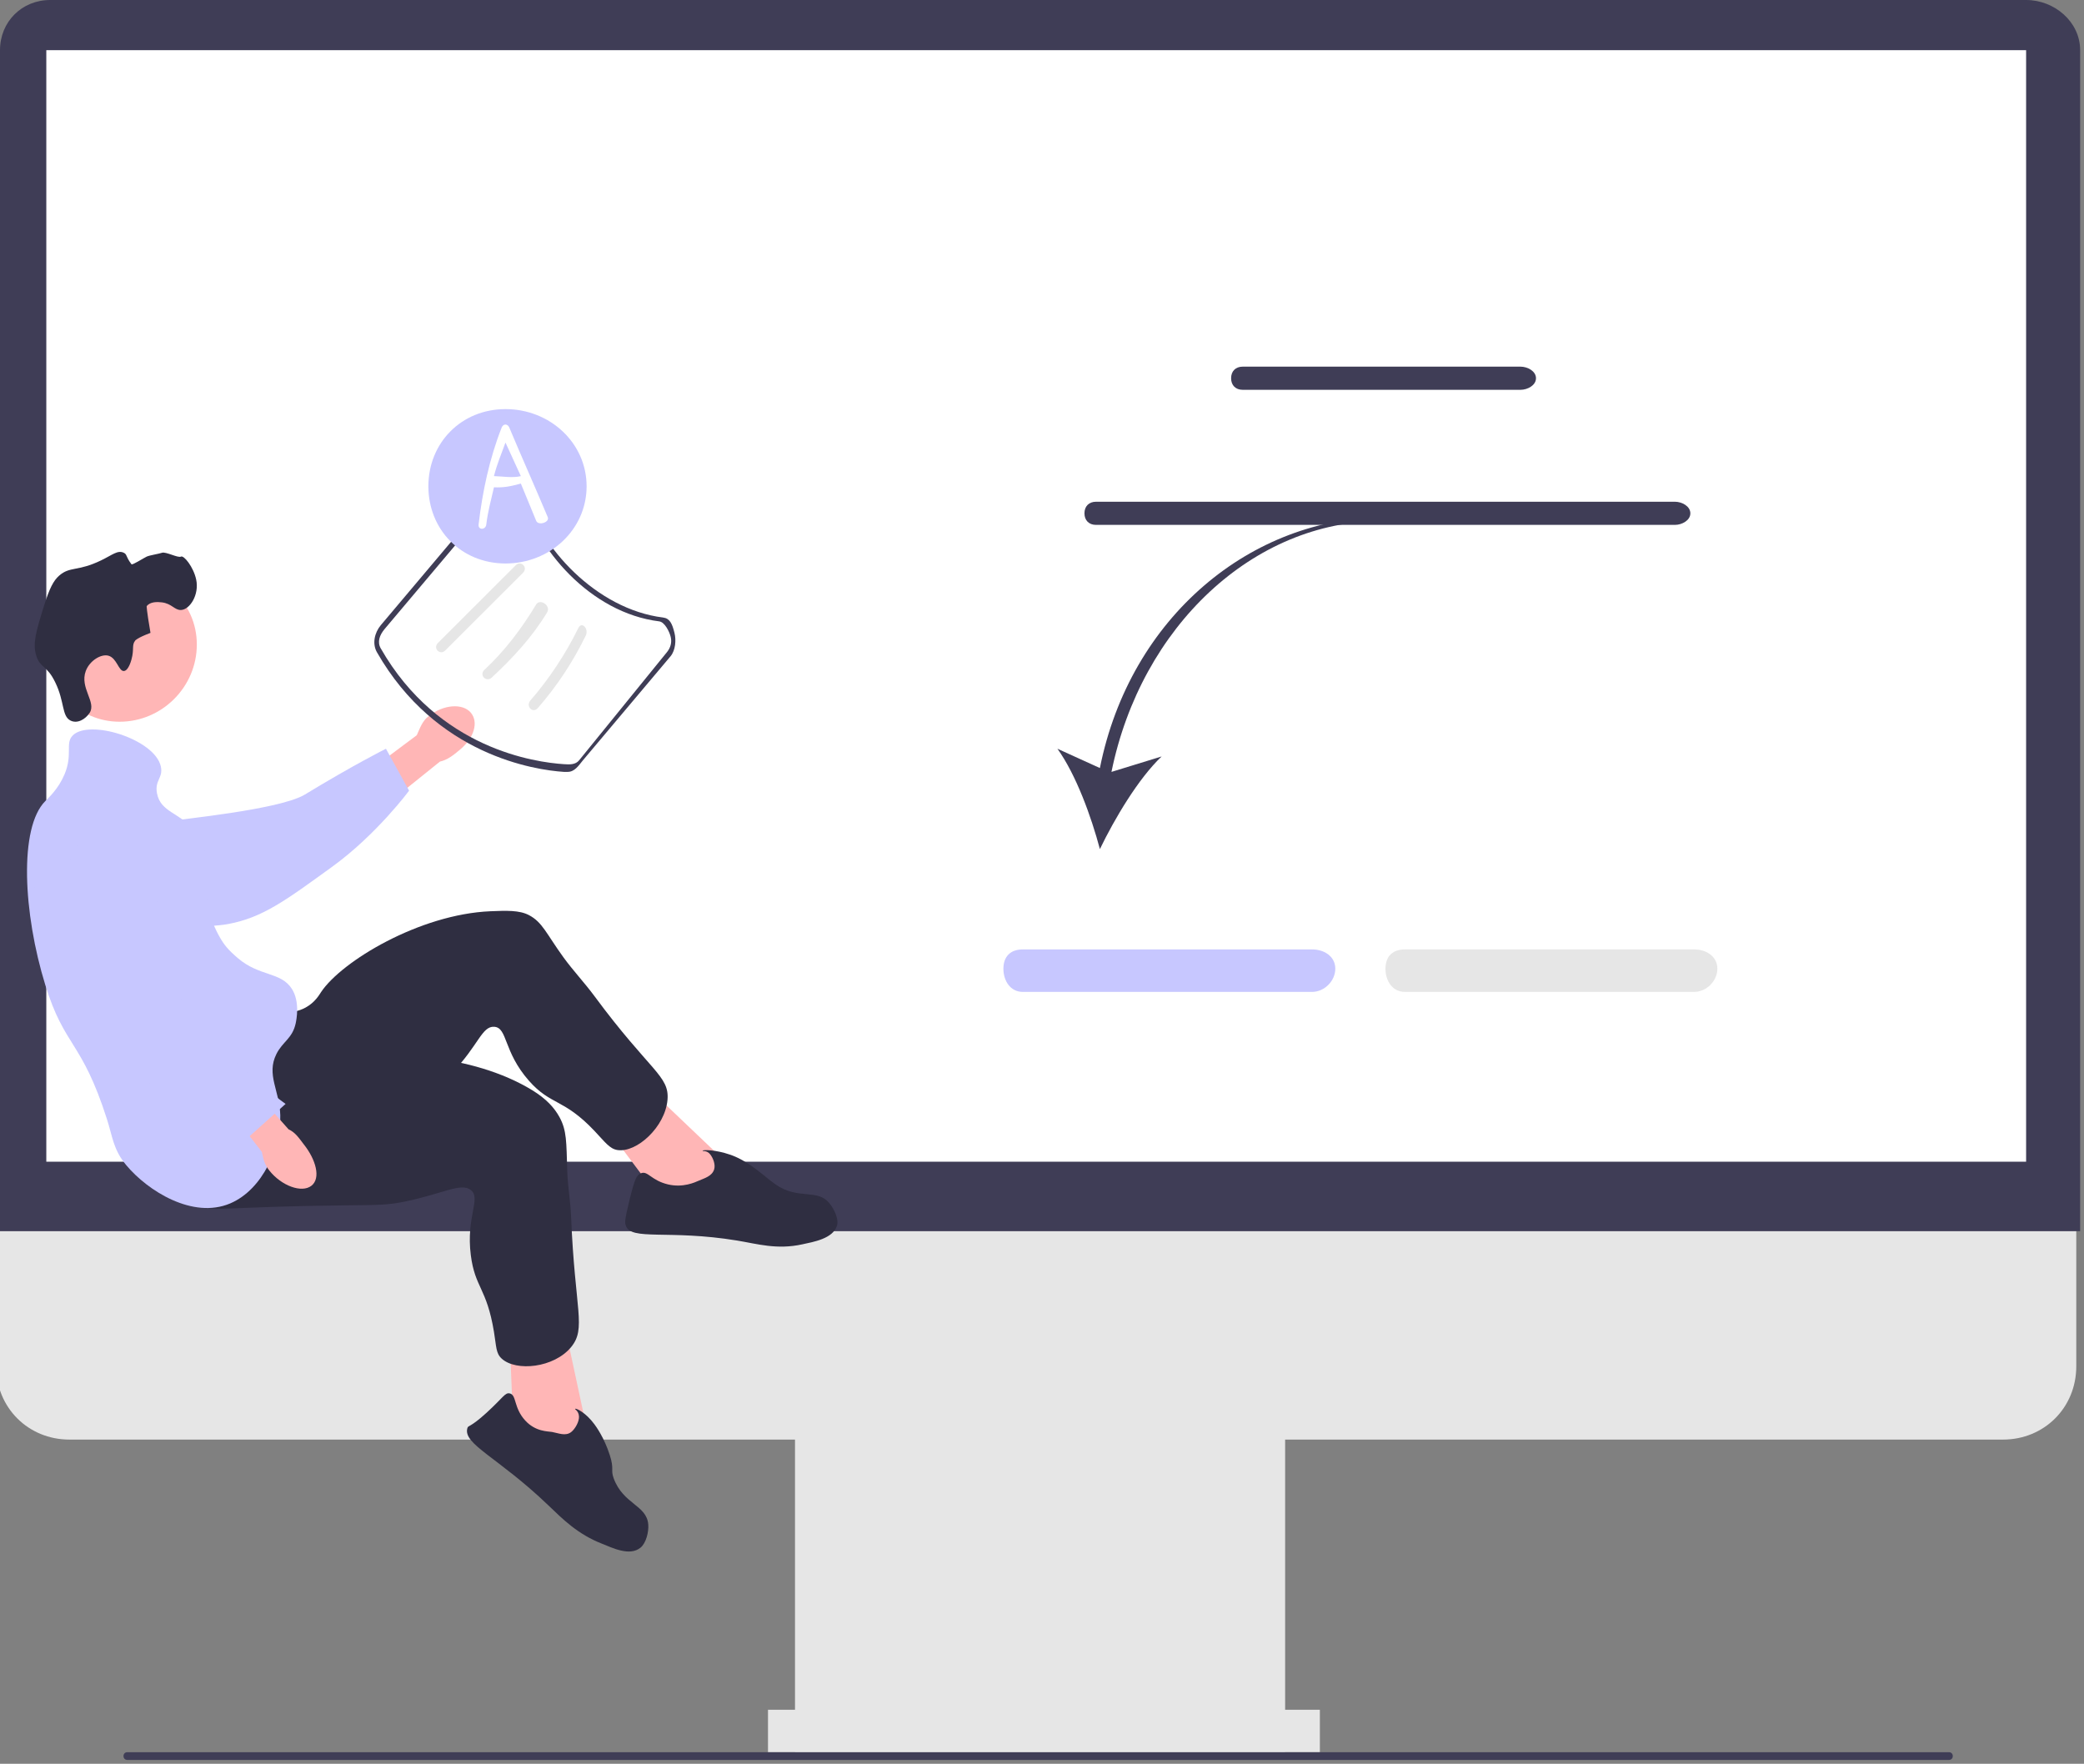
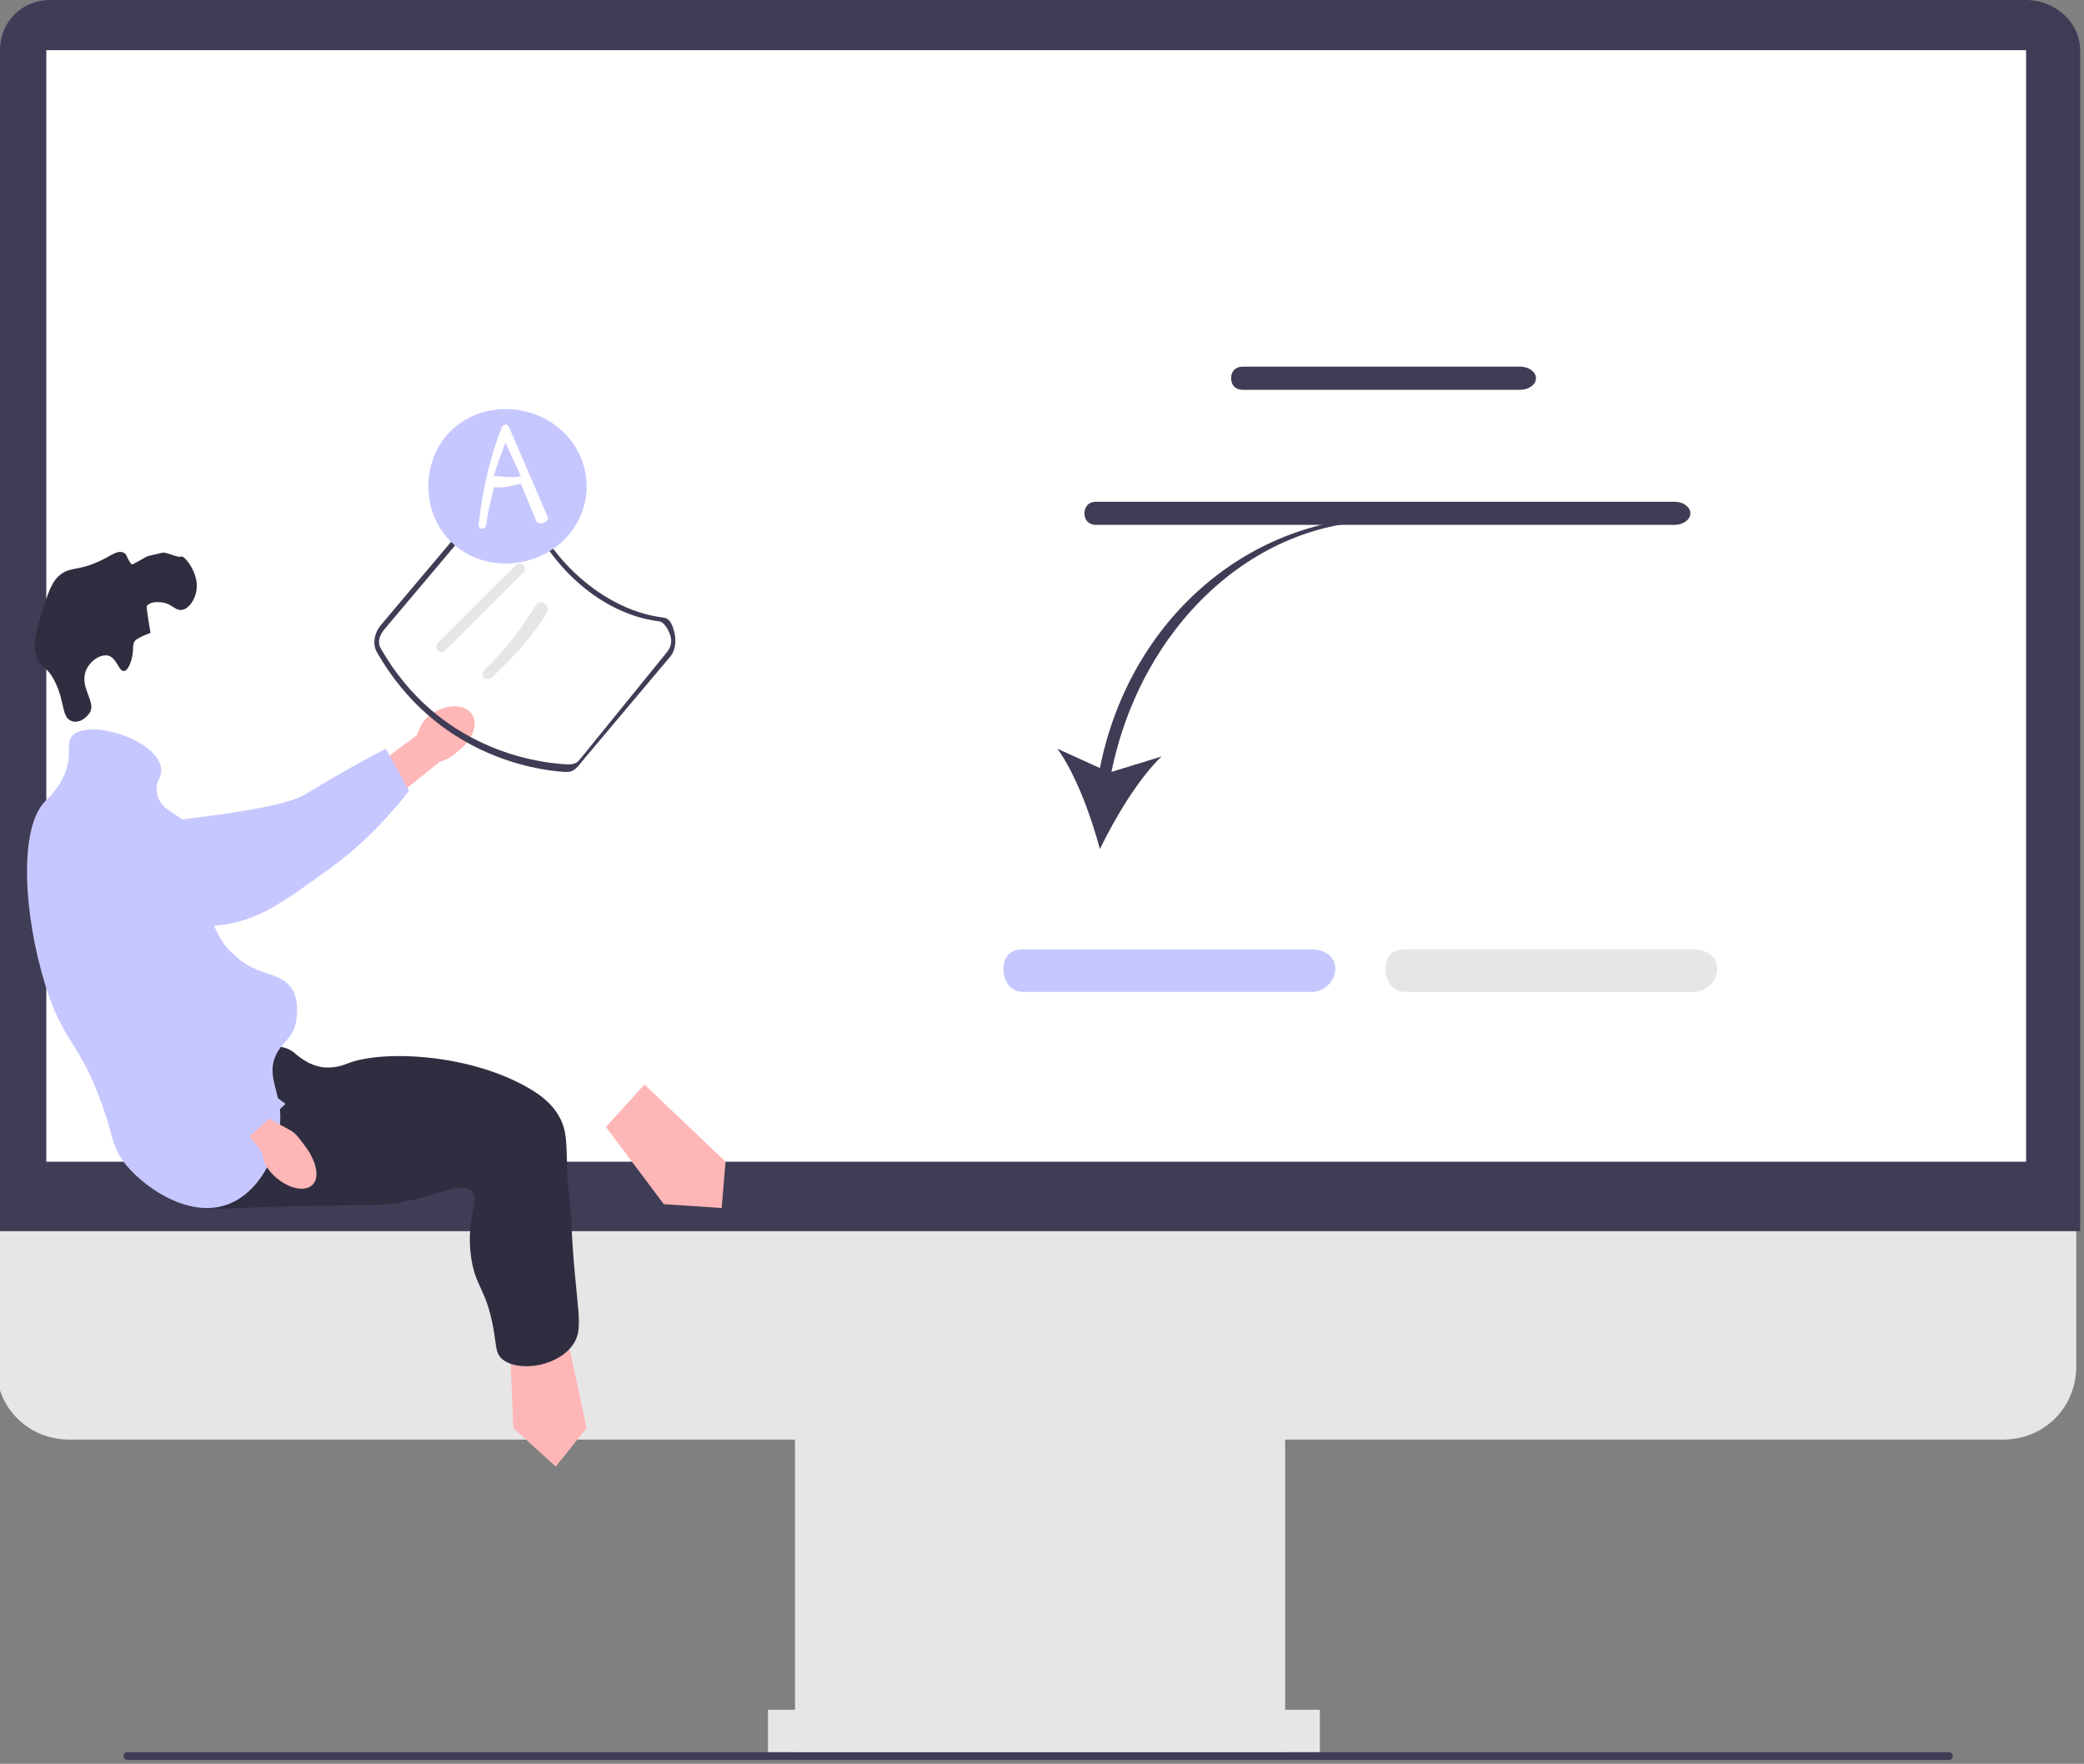
<svg xmlns="http://www.w3.org/2000/svg" width="540" height="457" viewBox="0 0 540 457" fill="none">
  <rect x="0" y="0" width="540" height="457" fill="#808080" stroke="none" />
  <g clip-path="url(#clip0_208_1085)">
    <path d="M519 373H18C7.292 373 -1 364.709 -1 354V294H538V354C538 364.709 529.709 373 519 373Z" fill="#E6E6E6" />
    <path d="M333 363H206V454H333V363Z" fill="#E6E6E6" />
    <path d="M342 443H199V454H342V443Z" fill="#E6E6E6" />
    <path d="M539 319H0V13C0 5.651 5.651 0 13 0H525C532.349 0 539 5.651 539 13V319Z" fill="#3F3D56" />
    <path d="M525 13H12V301H525V13Z" fill="white" />
    <path d="M110.991 185.618C114.92 182.447 119.92 182.199 121.985 184.642C124.051 187.085 122.918 191.233 118.987 194.404C117.434 195.692 115.974 196.885 113.989 197.333L96.997 211L91 203.19L107.992 190.499C108.818 188.68 109.402 186.865 110.991 185.618Z" fill="#FFB6B6" />
    <path d="M14.088 216.716C14.079 216.124 13.218 211.091 17.085 207.827C21.527 204.078 27.874 205.32 30.072 205.852C35.151 207.081 36.293 209.565 41.062 211.778C49.984 215.918 38.75 214.093 44.059 212.766C45.897 212.306 72.445 209.856 79.026 205.852C91.825 198.064 100.006 194 100.006 194L106 204.864C106 204.864 97.622 216.222 86.019 224.618C74.117 233.229 68.088 237.769 59.045 239.433C58.266 239.576 39.505 242.925 24.078 231.531C20.559 228.932 14.188 223.702 14.088 216.716Z" fill="#C7C7FF" />
-     <path d="M31 187C41.979 187 51 177.979 51 167C51 156.021 41.979 148 31 148C20.021 148 12 156.021 12 167C12 177.979 20.021 187 31 187Z" fill="#FFB6B6" />
    <path d="M188 301L167 281L157 292L172 312L187 313L188 301Z" fill="#FFB6B6" />
-     <path d="M70.219 262.051C71.413 262.151 75.568 263.05 79.196 261.054C81.672 259.691 82.757 257.706 83.186 257.062C88.507 249.067 108.746 236.874 127.075 236.106C131.225 235.933 134.566 235.809 137.049 237.104C140.57 238.941 141.558 241.919 146.026 248.081C148.471 251.452 151.533 254.711 154.006 258.06C168.488 277.666 173.519 278.717 172.958 285.003C172.336 291.977 164.988 298.739 159.991 297.975C157.945 297.662 156.74 295.868 154.006 292.986C145.99 284.536 142.757 286.485 137.049 280.013C130.386 272.457 131.549 266.285 128.072 266.043C124.848 265.819 123.983 270.917 117.1 278.018C113.95 281.266 110.965 283.254 104.133 287.996C77.525 306.463 77.583 307.479 72.214 308.952C69.864 309.596 53.217 314.234 47.277 306.956C37.981 295.567 59.456 261.157 70.219 262.051Z" fill="#2F2E41" />
-     <path d="M181.064 305.916C182.562 305.26 184.48 304.769 185.044 303.006C185.425 301.813 184.837 300.144 184.049 299.127C183.14 297.955 182.005 298.365 182.059 298.158C182.142 297.842 185.529 297.923 189.024 299.127C189.683 299.355 192.189 300.115 195.989 303.006C199.033 305.323 199.054 305.549 200.964 306.885C206.824 310.986 211.722 307.889 214.893 311.734C216.117 313.218 217.398 315.849 216.883 317.552C215.849 320.974 210.677 321.793 207.928 322.401C201.308 323.865 196.247 322.291 191.014 321.431C173.218 318.509 163.498 321.571 162.16 317.552C161.907 316.792 161.783 316.345 163.155 310.764C164.509 305.256 164.986 304.417 166.14 303.976C167.876 303.312 168.731 305.852 173.104 306.885C176.98 307.801 180.093 306.34 181.064 305.916Z" fill="#2F2E41" />
    <path d="M152 370L146 342L132 345L133 370L144 380L152 370Z" fill="#FFB6B6" />
    <path d="M76.015 272.592C76.949 273.342 79.879 276.18 84.011 276.563C86.831 276.825 89.29 275.861 90.008 275.571C98.917 271.963 122.358 272.908 137.988 282.52C141.527 284.697 143.654 287.016 144.985 289.47C146.872 292.949 146.745 295.799 146.984 303.369C147.115 307.509 147.816 311.142 147.983 315.282C148.963 339.516 151.984 344.176 147.983 349.036C143.544 354.43 133.705 355.436 129.991 352.015C128.47 350.614 128.638 348.966 127.992 345.065C126.098 333.629 123.087 333.728 121.995 325.21C120.719 315.265 124.741 310.475 121.995 308.332C119.448 306.346 114.703 309.313 105.002 311.311C100.563 312.225 98.341 312.219 90.008 312.304C57.558 312.635 56.306 314.092 51.025 312.304C48.715 311.521 32.865 305.73 32.034 296.419C30.732 281.848 67.593 265.841 76.015 272.592Z" fill="#2F2E41" />
-     <path d="M143.048 371.023C144.669 371.309 146.548 372.208 148.034 371.023C149.039 370.222 150.095 368.338 150.028 367.028C149.951 365.515 148.866 365.176 149.031 365.03C149.282 364.807 151.815 366.029 154.017 369.026C154.433 369.591 156.525 372.41 158.006 377.017C159.194 380.708 158.192 380.795 159.004 383.01C161.496 389.809 167.57 389.931 167.979 394.997C168.137 396.952 167.396 399.828 165.985 400.99C163.151 403.323 158.643 401.023 156.012 399.991C149.676 397.507 145.894 393.685 142.05 390.002C128.979 377.479 119.898 374.204 121.108 370.024C121.337 369.233 121.734 370.012 126.094 366.029C130.398 362.098 130.867 360.76 132.078 361.034C133.901 361.447 133.037 364.68 136.067 368.027C138.752 370.992 141.997 370.838 143.048 371.023Z" fill="#2F2E41" />
    <path d="M34.062 170.894C34.825 168.159 34.071 167.182 35.048 165.954C35.048 165.954 35.478 165.311 38.994 163.978C37.956 157.95 38.007 157.063 38.007 157.063C38.903 155.888 40.732 155.921 41.953 156.075C44.535 156.4 45.233 158.103 46.885 158.051C49.167 157.978 51.681 154.113 50.831 150.147C50.138 146.912 47.634 143.802 46.885 144.219C46.142 144.633 42.967 142.866 41.953 143.231C41.261 143.481 38.746 143.876 38.007 144.219C37.2 144.594 34.283 146.489 34.062 146.195C32.526 144.151 32.98 143.672 32.089 143.231C30.51 142.451 29.13 143.781 26.17 145.207C20.081 148.141 18.132 146.688 15.32 149.159C13.899 150.407 12.84 152.343 11.374 157.063C9.324 163.663 8.411 166.755 9.401 169.906C10.411 173.119 12.139 172.288 14.333 176.821C16.776 181.868 15.97 185.545 18.279 186.701C20.063 187.594 22.128 186.355 23.211 184.725C25.064 181.935 20.591 178.255 22.224 173.858C23.227 171.158 26.246 169.336 28.143 169.906C30.288 170.55 30.743 173.917 32.089 173.858C33.241 173.807 33.929 171.37 34.062 170.894Z" fill="#2F2E41" />
    <path d="M18.725 190.681C22.785 186.153 40.13 191.438 41.683 198.624C42.321 201.58 40.021 202.171 40.685 205.574C41.656 210.552 46.586 210.435 50.666 215.502C56.46 222.696 50.151 230.304 56.656 242.309C58.045 244.875 59.197 246.174 61.646 248.266C67.267 253.068 72.759 251.757 75.621 256.209C77.761 259.538 76.825 264.183 76.619 265.145C75.774 269.086 73.241 269.858 71.628 273.087C68.944 278.461 72.454 282.553 72.626 288.973C72.842 297.006 68.233 308.155 59.65 311.808C50.007 315.913 38.327 308.63 32.699 301.88C29.341 297.852 29.177 294.552 27.708 289.966C21.143 269.47 16.759 271.463 11.738 255.216C5.998 236.643 4.869 214.445 11.738 207.56C12.648 206.647 15.133 204.408 16.729 200.61C18.875 195.499 16.907 192.709 18.725 190.681Z" fill="#C7C7FF" />
-     <path d="M78.717 296.504C81.834 300.412 83.214 305.274 80.693 307.231C78.173 309.188 72.941 307.24 69.823 303.33C68.556 301.785 68.254 300.4 67.847 298.454L55 281.876L60.929 277L74.764 292.603C76.586 293.451 77.493 294.925 78.717 296.504Z" fill="#FFB6B6" />
+     <path d="M78.717 296.504C81.834 300.412 83.214 305.274 80.693 307.231C78.173 309.188 72.941 307.24 69.823 303.33C68.556 301.785 68.254 300.4 67.847 298.454L55 281.876L74.764 292.603C76.586 293.451 77.493 294.925 78.717 296.504Z" fill="#FFB6B6" />
    <path d="M31.01 208.249C31.595 208.119 36.984 207.137 41.008 210.243C45.63 213.811 45.085 219.951 45.007 222.209C44.825 227.424 42.227 228.062 41.008 233.178C38.727 242.749 43.607 252.195 46.006 257.109C46.837 258.81 49.692 263.469 55.004 269.074C65.336 279.976 74 286.026 74 286.026L64.002 295C64.002 295 48.697 289.65 38.008 280.043C27.044 270.188 10.511 235.688 7.015 227.195C6.714 226.463 10.871 238.633 19.012 221.212C20.869 217.238 24.108 209.786 31.01 208.249Z" fill="#C7C7FF" />
    <path d="M285 199L274 194C278.851 200.77 282.762 211.587 285 220C288.789 212.163 294.954 201.728 301 196L288 200C295.702 162.252 324.826 135 358 135L359 134C324.349 134 292.864 159.728 285 199Z" fill="#3F3D56" />
    <path d="M340 257H265C261.831 257 260 254.169 260 251C260 247.831 261.831 246 265 246H340C343.169 246 346 247.831 346 251C346 254.169 343.169 257 340 257Z" fill="#C7C7FF" />
    <path d="M439 257H364C360.831 257 359 254.169 359 251C359 247.831 360.831 246 364 246H439C442.169 246 445 247.831 445 251C445 254.169 442.169 257 439 257Z" fill="#E6E6E6" />
    <path d="M394 101H322C320.169 101 319 99.831 319 98C319 96.169 320.169 95 322 95H394C395.831 95 398 96.169 398 98C398 99.831 395.831 101 394 101Z" fill="#3F3D56" />
    <path d="M434 136H284C282.169 136 281 134.831 281 133C281 131.169 282.169 130 284 130H434C435.831 130 438 131.169 438 133C438 134.831 435.831 136 434 136Z" fill="#3F3D56" />
    <path d="M32 455C32 455.597 32.403 456 33 456H505C505.597 456 506 455.597 506 455C506 454.403 505.597 454 505 454H33C32.403 454 32 454.403 32 455Z" fill="#3F3D56" />
    <path d="M147.095 199.996C146.969 199.996 146.234 200.004 146.107 199.996C138.629 199.511 112.945 195.715 97.67 168.999C96.411 166.799 97.031 163.961 98.658 161.999L127.325 128.002C128.482 126.608 129.469 125.98 131.279 126.002C132.53 126.032 135.646 125.692 136.222 128.002C139.62 141.647 154.55 157.873 171.808 160C173.557 160.215 174.171 161.57 174.773 163.999C175.244 165.89 175.013 168.491 173.785 169.999L151.049 196.997C149.898 198.41 148.89 199.996 147.095 199.996ZM131.279 127.002C129.897 127.002 129.193 127.943 128.314 129.002L99.647 162.999C98.384 164.521 97.685 166.297 98.658 167.999C113.597 194.127 138.798 197.522 146.107 197.997C147.599 198.098 149.106 198.169 150.061 196.997L172.796 168.999C173.748 167.831 174.149 166.463 173.785 164.999C173.429 163.566 172.197 161.17 170.819 160.999C152.991 158.803 138.741 142.087 135.233 128.002C134.949 126.862 132.785 127.038 131.279 127.002C131.306 127.002 131.252 127.001 131.279 127.002Z" fill="#3F3D56" />
    <path d="M115.382 168.523L135.538 148.394C136.891 147.015 134.973 145.097 133.618 146.477L113.462 166.606C112.109 167.985 114.027 169.903 115.382 168.523Z" fill="#E6E6E6" />
    <path d="M127.423 175.558C132.875 170.478 137.904 165.092 141.783 158.638C142.807 156.934 139.931 154.951 138.911 156.647C135.161 162.887 130.778 168.657 125.509 173.567C124.071 174.907 125.992 176.892 127.423 175.558Z" fill="#E6E6E6" />
-     <path d="M139.342 183.477C144.303 177.794 148.457 171.518 151.781 164.677C152.644 162.902 150.733 160.916 149.868 162.698C146.655 169.308 142.222 176.006 137.428 181.498C136.14 182.973 138.048 184.959 139.342 183.477Z" fill="#E6E6E6" />
    <path d="M131 146C142.488 146 152 137.246 152 126C152 114.754 142.488 106 131 106C119.512 106 111 114.754 111 126C111 137.246 119.512 146 131 146Z" fill="#C7C7FF" />
    <path d="M141.929 133.989C138.744 126.39 135.159 118.401 131.974 110.801C131.534 109.752 130.412 109.714 129.983 110.801C126.836 118.769 124.999 127.445 124.01 135.921C123.842 137.365 125.834 137.354 126.001 135.921C126.388 132.604 127.255 129.517 127.992 126.26C130.616 126.393 132.428 125.974 134.961 125.294C136.266 128.407 137.638 131.842 138.943 134.955C139.5 136.286 142.495 135.339 141.929 133.989ZM127.992 123.361C128.777 120.243 129.887 117.698 130.979 114.666L134.961 123.361C132.869 123.894 130.15 123.423 127.992 123.361Z" fill="white" />
  </g>
  <defs>
    <clipPath id="clip0_208_1085">
      <rect width="540" height="457" fill="white" />
    </clipPath>
  </defs>
</svg>